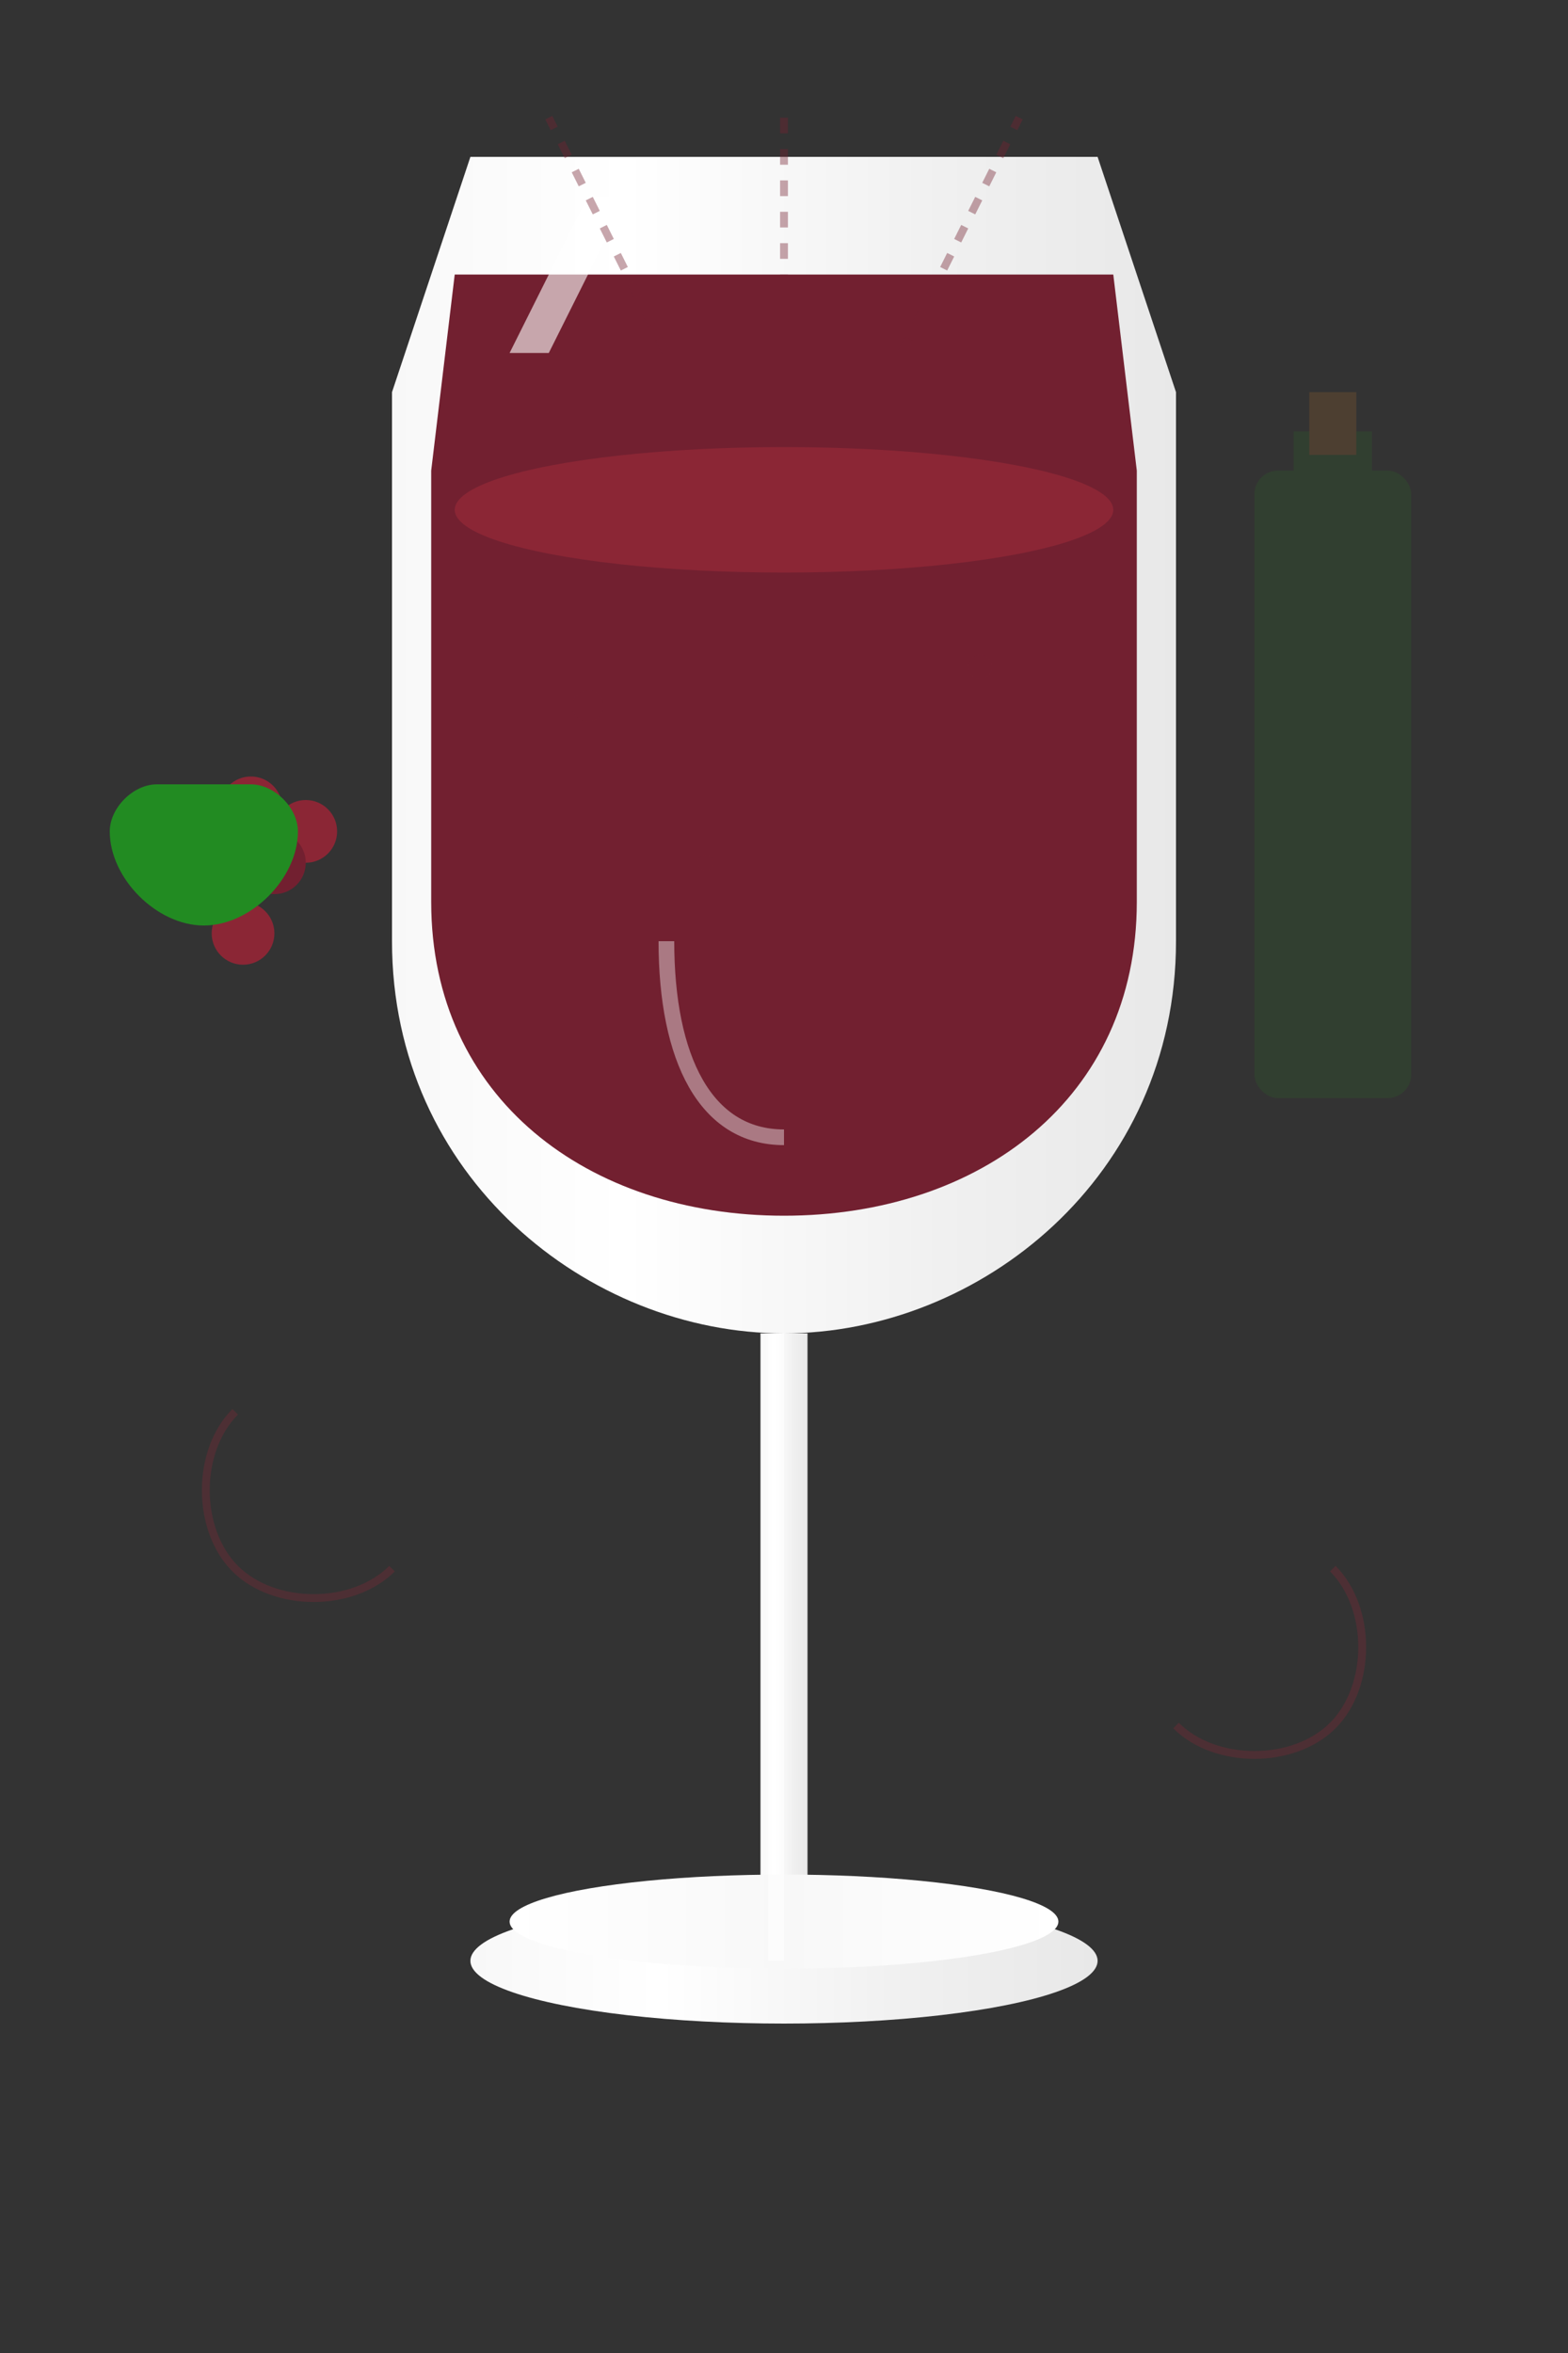
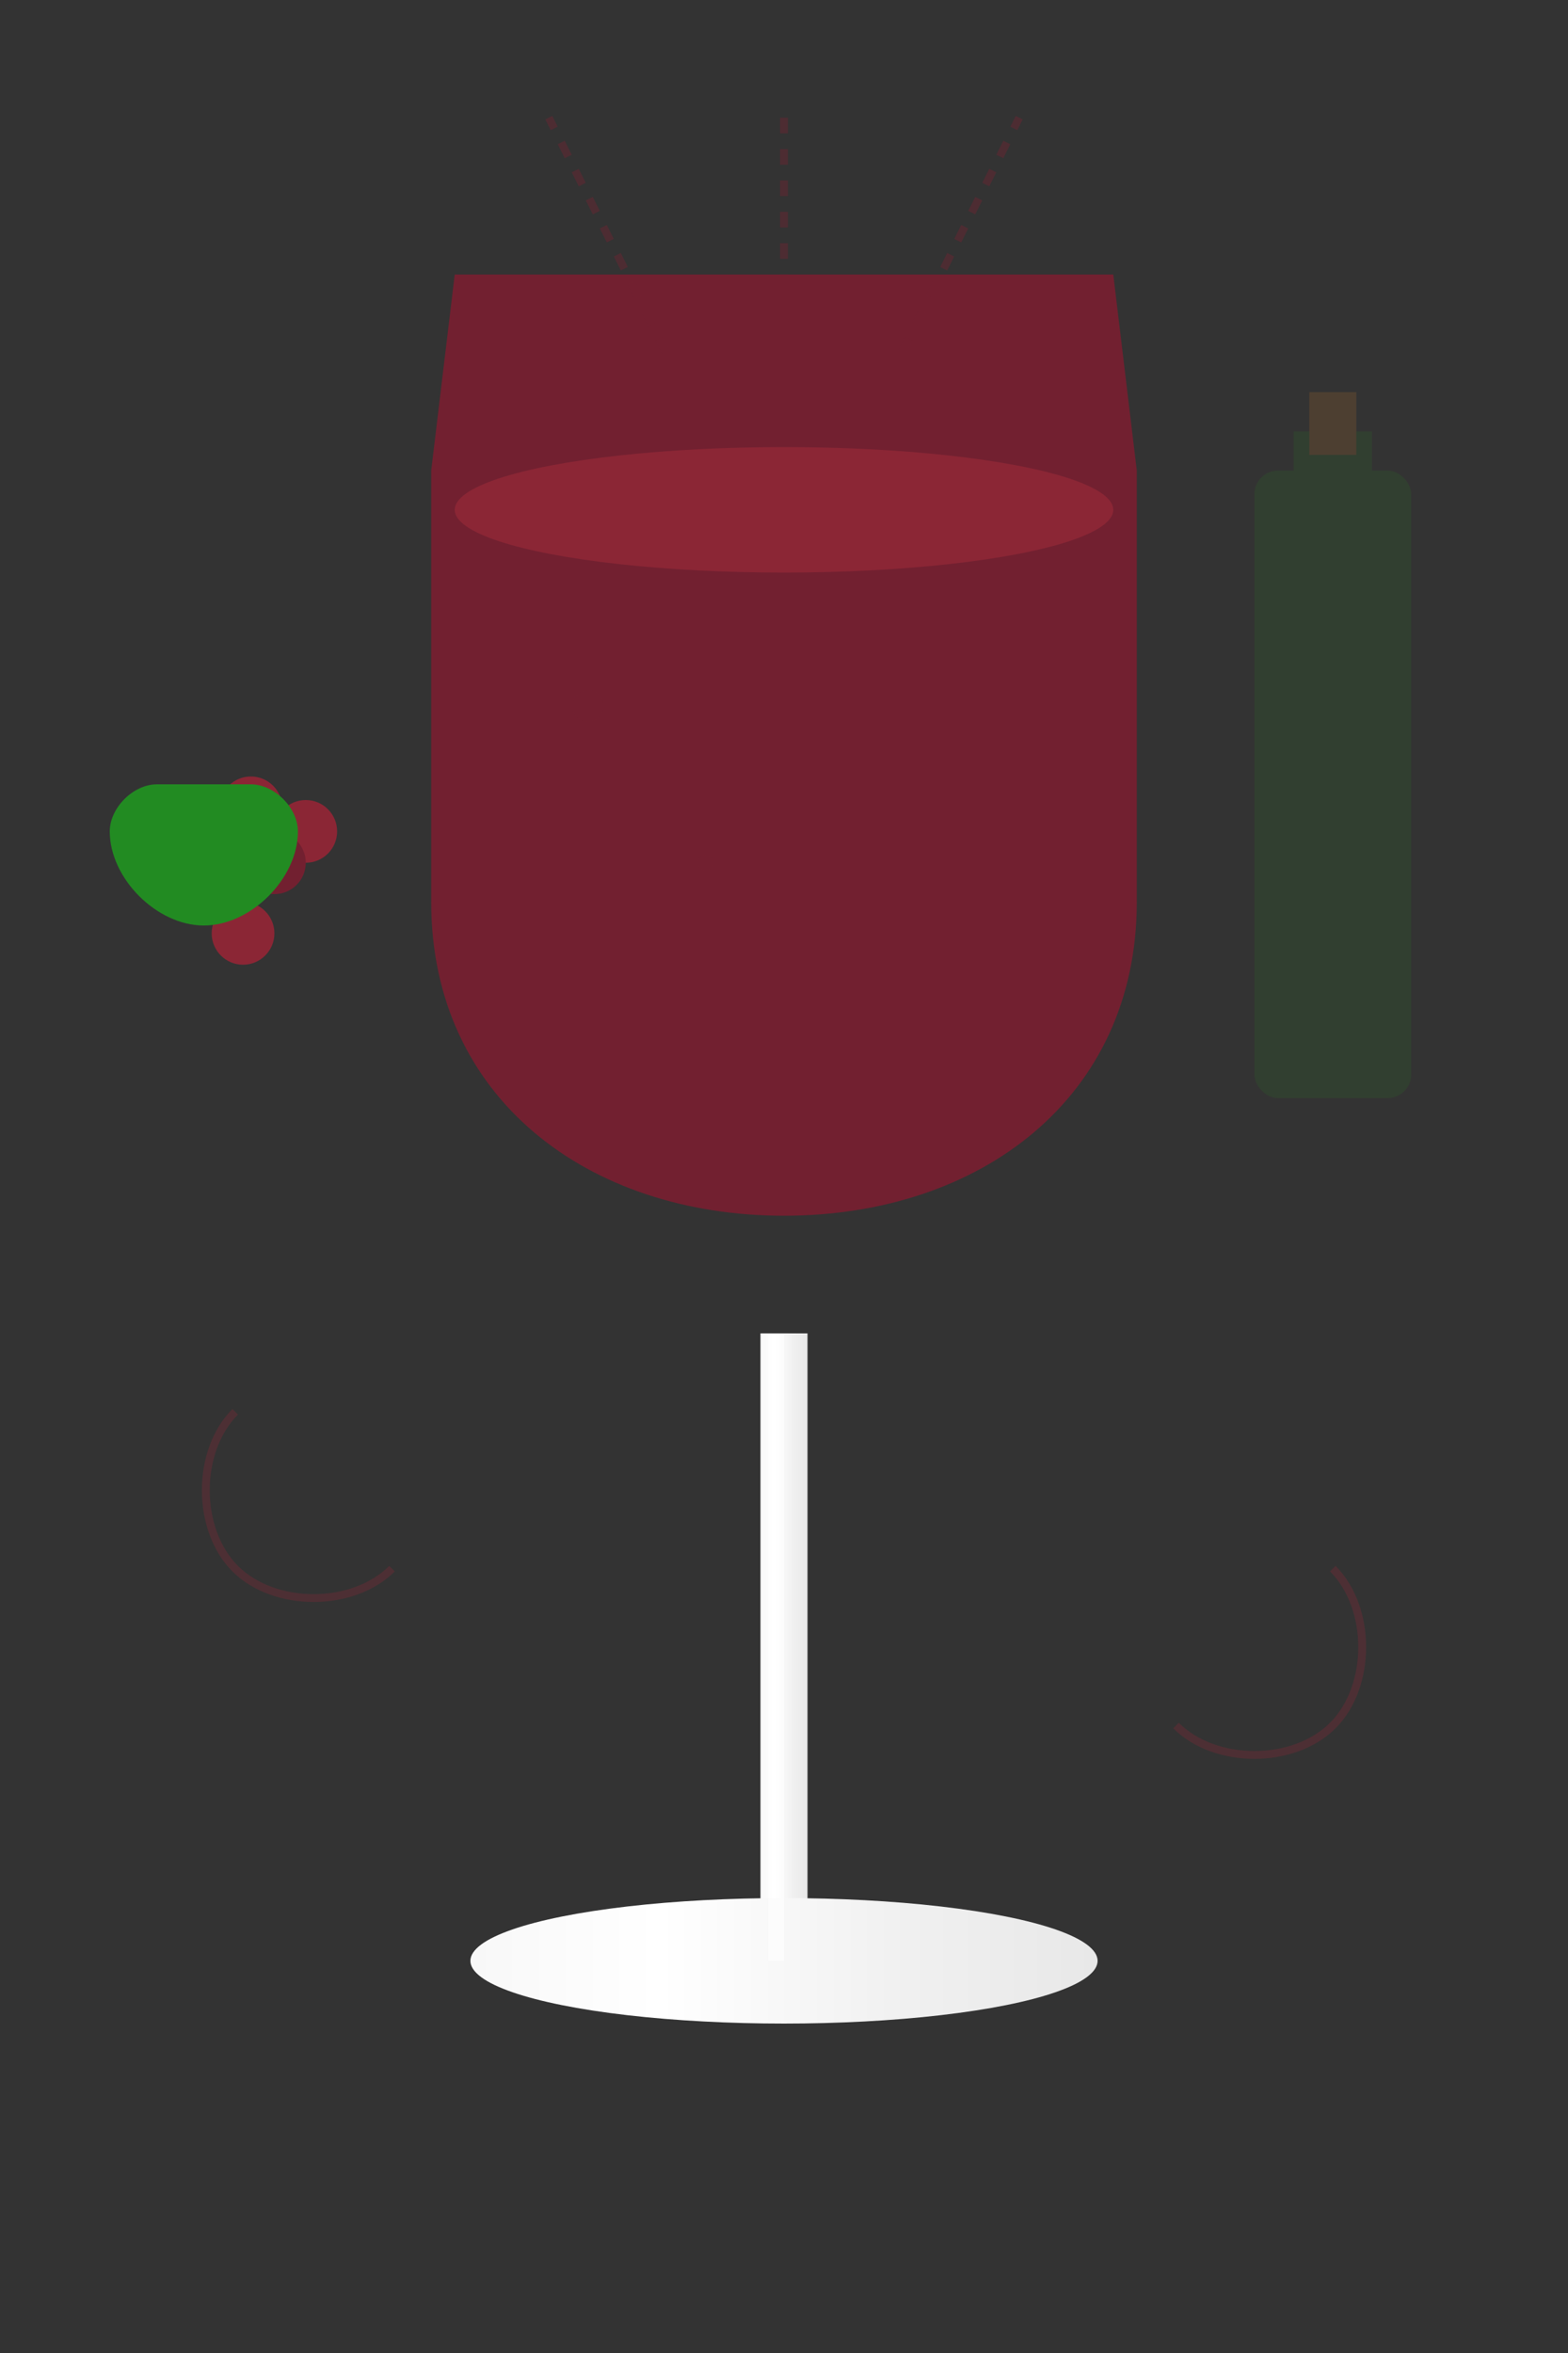
<svg xmlns="http://www.w3.org/2000/svg" width="200" height="300" viewBox="0 0 200 300" fill="none">
  <rect x="0" y="0" width="200" height="300" fill="#333333" stroke="none" />
-   <path d="M50 50L60 20H140L150 50V120C150 150 125 170 100 170C75 170 50 150 50 120V50Z" fill="url(#glassGradient)" />
  <path d="M55 60L58 35H142L145 60V115C145 140 125 155 100 155C75 155 55 140 55 115V60Z" fill="#722030" />
  <ellipse cx="100" cy="65" rx="42" ry="8" fill="#8b2635" />
  <rect x="97" y="170" width="6" height="80" fill="url(#glassGradient)" />
  <ellipse cx="100" cy="250" rx="40" ry="8" fill="url(#glassGradient)" />
-   <ellipse cx="100" cy="245" rx="35" ry="6" fill="url(#glassHighlight)" />
-   <path d="M65 45L75 25H80L70 45Z" fill="white" opacity="0.6" />
-   <path d="M85 120C85 135 90 145 100 145" stroke="white" stroke-width="2" fill="none" opacity="0.4" />
  <rect x="98" y="170" width="2" height="80" fill="white" opacity="0.5" />
  <g fill="#722030" opacity="0.8">
    <circle cx="75" cy="90" r="2" />
-     <circle cx="125" cy="85" r="1.5" />
    <circle cx="90" cy="110" r="1" />
  </g>
  <g transform="translate(20, 100)">
    <circle cx="5" cy="5" r="4" fill="#8b2635" />
    <circle cx="12" cy="3" r="4" fill="#8b2635" />
    <circle cx="19" cy="6" r="4" fill="#8b2635" />
    <circle cx="8" cy="12" r="4" fill="#722030" />
    <circle cx="15" cy="10" r="4" fill="#722030" />
    <circle cx="11" cy="19" r="4" fill="#8b2635" />
    <path d="M0 0C-3 0 -6 3 -6 6C-6 12 0 18 6 18C12 18 18 12 18 6C18 3 15 0 12 0L0 0Z" fill="#228B22" />
  </g>
  <g transform="translate(160, 50)" opacity="0.3">
    <rect x="0" y="10" width="20" height="80" rx="3" fill="#2d5a27" />
    <rect x="5" y="5" width="10" height="10" fill="#2d5a27" />
    <rect x="7" y="0" width="6" height="8" fill="#8b5a2b" />
  </g>
  <g stroke="#8b2635" stroke-width="1" fill="none" opacity="0.3">
    <path d="M170 200C175 205 175 215 170 220C165 225 155 225 150 220" />
    <path d="M30 180C25 185 25 195 30 200C35 205 45 205 50 200" />
  </g>
  <g stroke="#722030" stroke-width="1" opacity="0.4" stroke-dasharray="2,2">
    <path d="M85 45C80 35 75 25 70 15" />
    <path d="M100 45C100 35 100 25 100 15" />
    <path d="M115 45C120 35 125 25 130 15" />
  </g>
  <defs>
    <linearGradient id="glassGradient" x1="0%" y1="0%" x2="100%" y2="0%">
      <stop offset="0%" stop-color="#f8f8f8" />
      <stop offset="30%" stop-color="#ffffff" />
      <stop offset="70%" stop-color="#f0f0f0" />
      <stop offset="100%" stop-color="#e8e8e8" />
    </linearGradient>
    <linearGradient id="glassHighlight" x1="0%" y1="0%" x2="100%" y2="0%">
      <stop offset="0%" stop-color="#ffffff" />
      <stop offset="50%" stop-color="#f8f8f8" />
      <stop offset="100%" stop-color="#ffffff" />
    </linearGradient>
  </defs>
</svg>